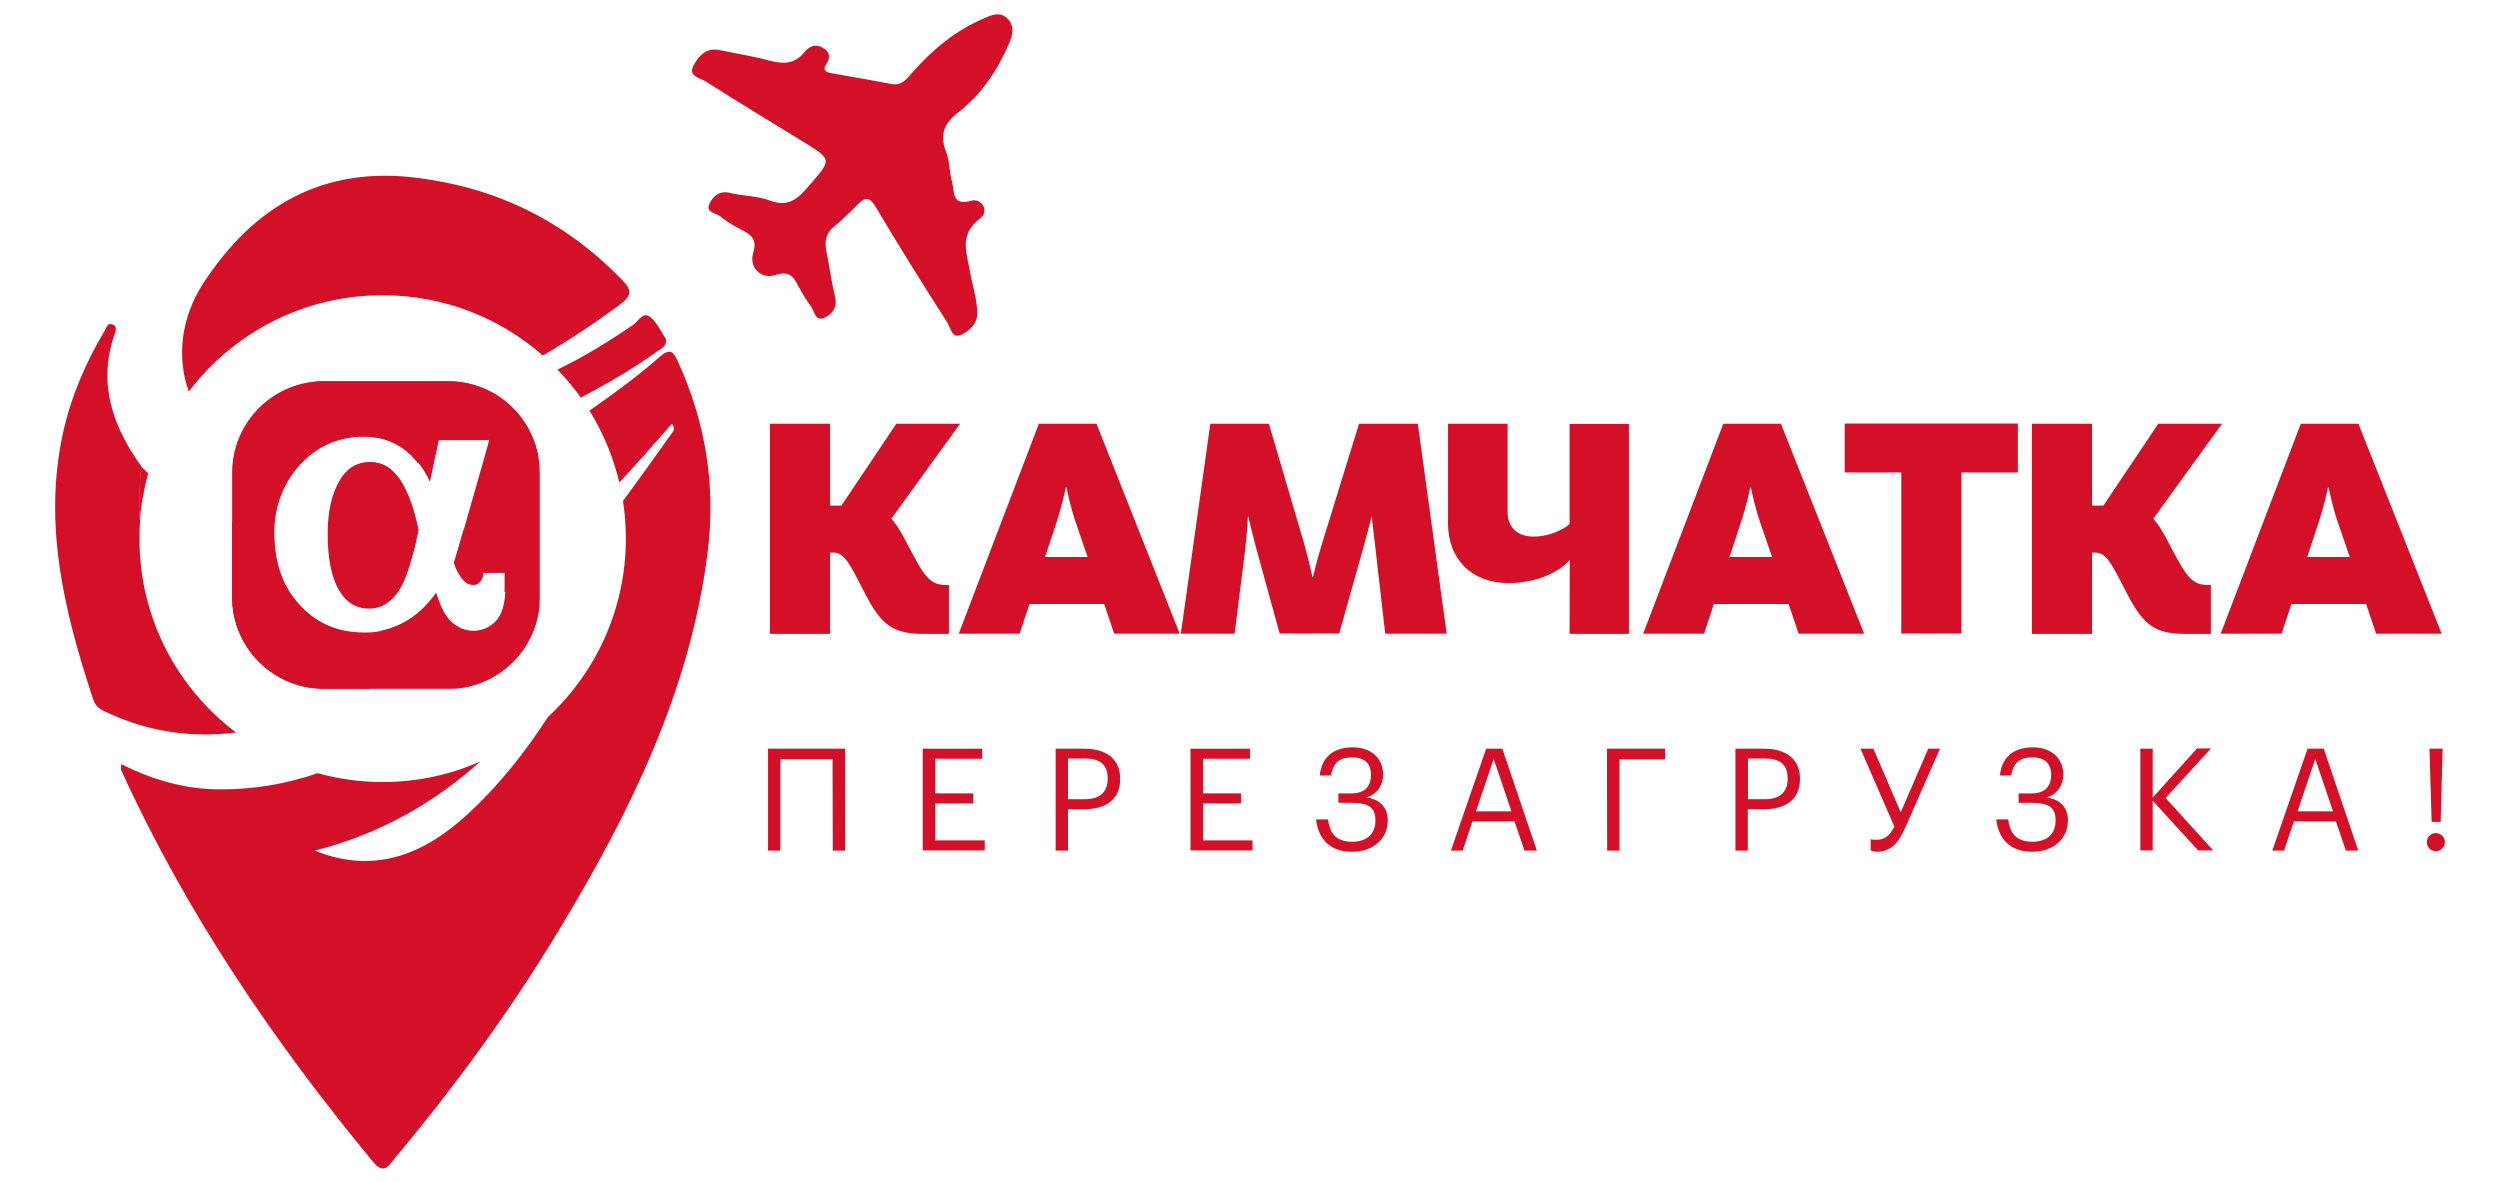
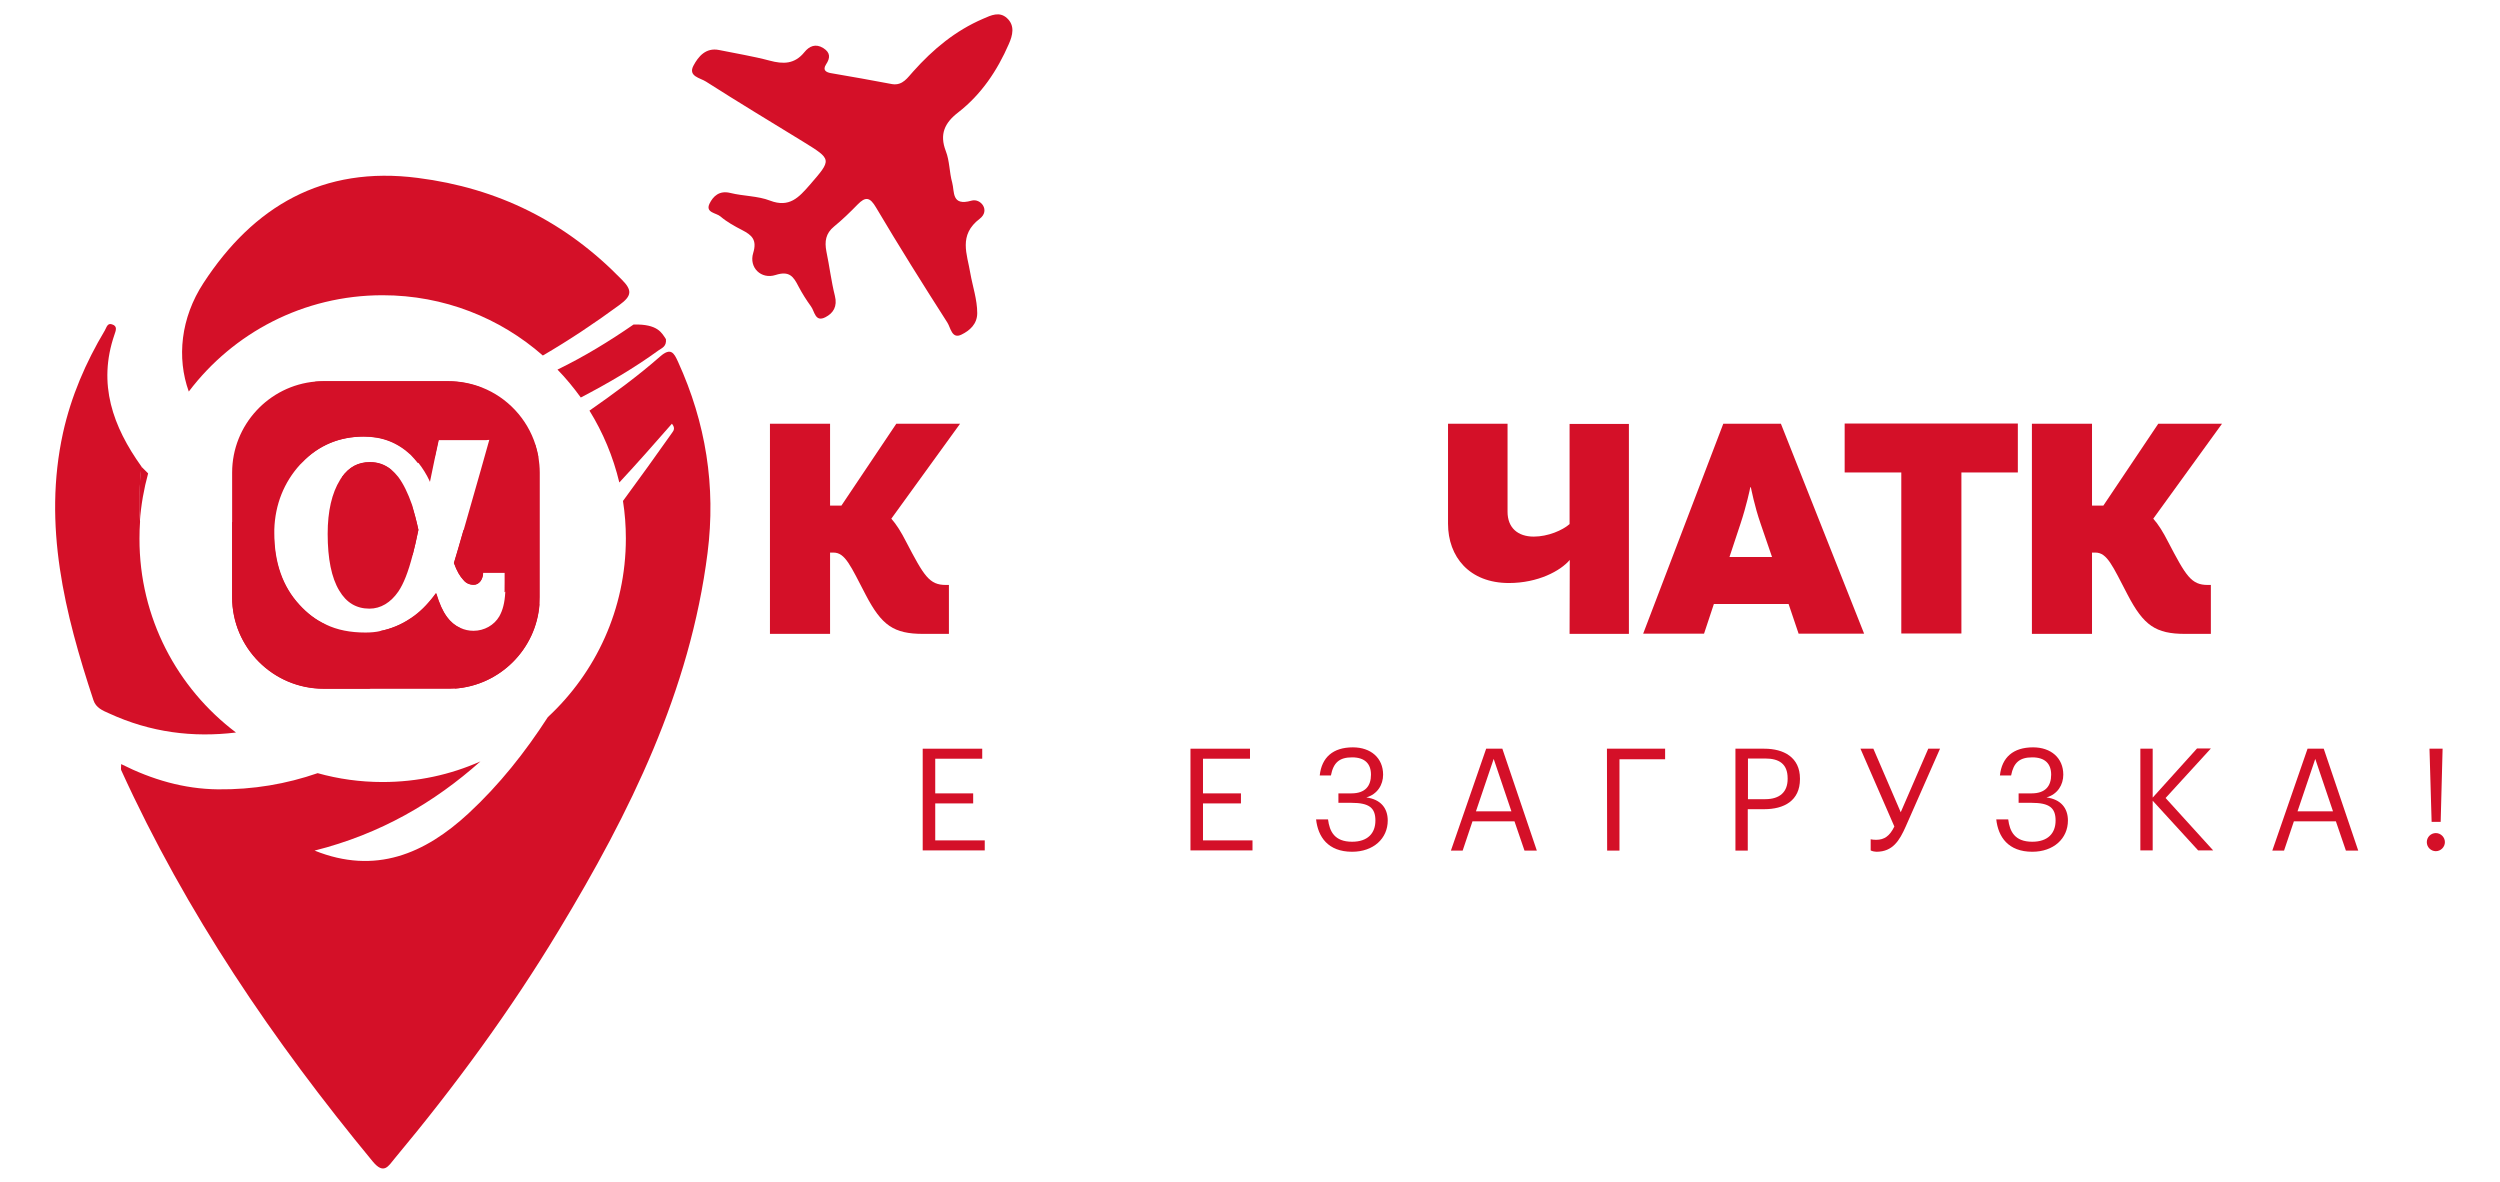
<svg xmlns="http://www.w3.org/2000/svg" width="148" height="70" viewBox="0 0 148 70" fill="none">
  <path d="M40.142 21.424C39.903 20.899 39.72 20.546 39.081 21.104C37.758 22.268 36.333 23.305 34.896 24.309C35.694 25.598 36.299 27.035 36.664 28.563C37.724 27.422 38.751 26.259 39.777 25.084C39.982 25.335 39.891 25.483 39.788 25.62C38.831 26.977 37.861 28.323 36.88 29.657C36.995 30.387 37.051 31.128 37.051 31.881C37.051 36.055 35.273 39.818 32.433 42.453C31.099 44.517 29.57 46.455 27.735 48.154C25.157 50.538 22.226 51.804 18.623 50.355C22.523 49.375 25.716 47.505 28.442 45.075C26.674 45.862 24.712 46.296 22.648 46.296C21.314 46.296 20.025 46.113 18.805 45.771C16.958 46.41 14.996 46.752 12.898 46.729C10.891 46.706 9.009 46.159 7.173 45.235C7.173 45.429 7.15 45.52 7.173 45.589C11.016 54.028 16.171 61.623 22.067 68.761C22.728 69.56 22.99 69.035 23.367 68.579C26.936 64.302 30.221 59.821 33.094 55.054C37.291 48.109 40.849 40.913 41.887 32.736C42.389 28.791 41.784 25.027 40.142 21.424ZM26.902 40.765C29.582 40.582 31.737 38.438 31.931 35.758C30.369 37.526 28.704 39.202 26.902 40.765Z" fill="#D41028" />
  <path d="M36.664 18.059C35.204 19.131 33.699 20.135 32.136 21.047C29.605 18.823 26.286 17.478 22.648 17.478C17.961 17.478 13.799 19.713 11.176 23.18C10.457 21.184 10.697 18.823 12.043 16.759C15.008 12.209 19.113 9.803 24.735 10.533C29.479 11.137 33.471 13.121 36.8 16.543C37.439 17.181 37.416 17.512 36.664 18.059Z" fill="#D41028" />
  <path d="M52.811 4.979C53.45 5.082 53.735 4.58 54.066 4.227C55.24 2.915 56.552 1.82 58.194 1.113C58.684 0.897 59.163 0.669 59.608 1.068C60.099 1.512 59.95 2.094 59.722 2.607C59.038 4.181 58.091 5.595 56.723 6.656C55.925 7.271 55.605 7.944 55.993 8.948C56.221 9.529 56.198 10.202 56.369 10.807C56.518 11.343 56.312 12.221 57.51 11.879C58.057 11.719 58.639 12.46 58 12.95C56.723 13.92 57.259 15.049 57.441 16.166C57.578 16.953 57.852 17.729 57.852 18.538C57.852 19.189 57.396 19.576 56.928 19.804C56.347 20.101 56.278 19.394 56.084 19.097C54.647 16.851 53.222 14.581 51.865 12.289C51.5 11.662 51.238 11.628 50.77 12.107C50.325 12.563 49.869 13.008 49.379 13.407C48.877 13.817 48.809 14.296 48.923 14.889C49.105 15.756 49.208 16.645 49.425 17.512C49.584 18.139 49.333 18.538 48.866 18.778C48.25 19.097 48.227 18.424 48.01 18.139C47.737 17.763 47.486 17.364 47.269 16.953C46.973 16.372 46.733 16.018 45.912 16.28C45.057 16.554 44.327 15.836 44.589 14.98C44.829 14.194 44.509 13.92 43.939 13.623C43.494 13.395 43.038 13.144 42.651 12.814C42.4 12.597 41.75 12.597 42.001 12.061C42.217 11.616 42.582 11.263 43.232 11.422C44.008 11.616 44.863 11.594 45.593 11.879C46.733 12.312 47.292 11.685 47.931 10.955C49.253 9.427 49.265 9.45 47.531 8.378C45.615 7.203 43.688 6.04 41.795 4.831C41.465 4.614 40.712 4.523 41.054 3.884C41.339 3.348 41.784 2.801 42.571 2.961C43.563 3.166 44.578 3.326 45.559 3.588C46.368 3.805 47.041 3.805 47.623 3.086C47.908 2.733 48.284 2.562 48.74 2.847C49.174 3.12 49.151 3.44 48.9 3.816C48.672 4.17 48.934 4.284 49.185 4.329C50.394 4.534 51.603 4.751 52.811 4.979Z" fill="#D41028" />
  <path d="M8.769 28.026C8.519 28.939 8.348 29.897 8.279 30.878C8.268 30.638 8.256 30.398 8.245 30.148V29.977C8.233 29.201 8.279 28.403 8.359 27.616C8.496 27.753 8.633 27.89 8.769 28.026Z" fill="#D41028" />
  <path d="M23.891 32.588C22.694 32.588 22.158 31.493 20.858 31.163C22.158 30.695 23.287 30.285 24.37 29.897C24.519 30.341 24.655 30.832 24.77 31.368C24.655 31.927 24.541 32.428 24.427 32.862C24.233 32.691 23.994 32.588 23.891 32.588Z" fill="#D41028" />
  <path d="M27.221 37.172C25.522 38.495 23.766 39.738 21.873 40.765H19.159C16.171 40.765 13.742 38.336 13.742 35.348V30.9C14.54 31.128 15.361 31.265 16.216 31.345V31.562C16.216 33.307 16.718 34.732 17.71 35.804C18.178 36.317 18.691 36.705 19.261 36.967V37.081C19.238 38.222 19.923 39.077 20.094 40.103C20.174 40.594 20.596 40.685 20.972 40.605C21.428 40.514 21.189 40.149 21.131 39.875C21.109 39.75 21.017 39.556 21.074 39.51C21.679 38.895 22.055 38.085 22.511 37.355C23.127 37.23 23.732 36.99 24.302 36.602C24.849 36.249 25.34 35.747 25.807 35.108C26.001 35.747 26.206 36.18 26.434 36.5C26.64 36.808 26.913 37.036 27.221 37.172Z" fill="#D41028" />
  <path d="M30.152 34.835C30.061 34.915 29.958 34.994 29.867 35.063C29.878 34.892 29.878 34.698 29.878 34.481V33.9H28.59V33.98C28.567 34.299 28.362 34.618 28.042 34.618C27.791 34.618 27.586 34.527 27.427 34.333C27.221 34.105 27.05 33.831 26.868 33.329C27.005 32.885 27.21 32.178 27.438 31.379C27.734 31.436 28.088 31.334 28.544 31.026C29.046 30.672 29.468 31.117 29.799 31.357C30.551 31.904 30.734 32.873 31.155 33.649C31.372 34.093 30.562 34.504 30.152 34.835Z" fill="#D41028" />
  <path d="M13.97 43.365C11.427 43.673 8.918 43.365 6.466 42.236C6.078 42.065 5.679 41.905 5.531 41.449C3.832 36.306 2.532 31.106 3.729 25.632C4.208 23.465 5.075 21.458 6.204 19.565C6.306 19.394 6.352 19.109 6.626 19.2C6.979 19.303 6.854 19.576 6.774 19.816C5.77 22.735 6.683 25.255 8.371 27.616C8.291 28.414 8.245 29.201 8.257 29.977V30.148C8.257 30.387 8.268 30.627 8.291 30.878C8.268 31.208 8.257 31.539 8.257 31.881C8.245 36.568 10.492 40.742 13.97 43.365Z" fill="#D41028" />
  <path d="M21.895 27.365C22.374 27.365 22.785 27.513 23.15 27.81C22.192 28.015 21.223 28.175 20.23 28.255C20.664 27.65 21.2 27.365 21.895 27.365Z" fill="#D41028" />
  <path d="M29.776 25.712C29.456 25.826 29.137 25.94 28.818 26.054H25.955C25.955 26.054 25.864 26.498 25.727 27.114C25.397 27.217 25.066 27.32 24.735 27.411C24.598 27.24 24.45 27.069 24.302 26.92C23.526 26.202 22.625 25.848 21.531 25.848C20.071 25.848 18.828 26.373 17.847 27.399C17.904 26.932 18.212 26.533 18.748 26.282C19.558 25.917 20.333 25.518 20.641 24.537C20.812 23.989 21.428 23.978 21.953 23.989C22.261 24.001 22.614 23.989 22.682 23.647C22.728 23.442 22.568 23.134 22.42 22.963C22.192 22.701 21.861 22.747 21.622 22.997C21.109 23.522 20.356 23.226 19.74 23.59C19.364 23.819 18.828 23.043 18.657 22.598C18.817 22.587 18.976 22.575 19.136 22.575H26.514C27.221 22.575 27.894 22.712 28.51 22.952C27.974 23.168 27.369 23.328 26.845 23.693C27.563 23.933 28.293 23.556 28.989 23.91C28.555 24.845 27.654 24.776 26.594 24.982C27.312 25.552 27.723 26.008 28.396 25.244C28.669 24.925 29.046 24.708 29.525 24.788C29.81 24.833 30.186 24.719 30.277 25.096C30.38 25.461 30.061 25.609 29.776 25.712Z" fill="#D41028" />
-   <path d="M38.99 20.739C37.53 21.8 35.979 22.701 34.383 23.533C33.961 22.952 33.505 22.393 33.003 21.88C34.577 21.116 36.071 20.203 37.508 19.211C37.804 19.006 38.089 18.379 38.545 18.812C38.944 19.177 39.172 19.702 39.423 20.078C39.469 20.511 39.184 20.603 38.99 20.739Z" fill="#D41028" />
+   <path d="M38.99 20.739C37.53 21.8 35.979 22.701 34.383 23.533C33.961 22.952 33.505 22.393 33.003 21.88C34.577 21.116 36.071 20.203 37.508 19.211C38.944 19.177 39.172 19.702 39.423 20.078C39.469 20.511 39.184 20.603 38.99 20.739Z" fill="#D41028" />
  <path d="M31.691 26.339C31.76 26.567 31.817 26.795 31.862 27.034C31.429 27.171 30.973 27.365 30.505 27.171C30.893 26.852 31.292 26.578 31.691 26.339Z" fill="#D41028" />
  <path d="M45.581 25.084H49.14V29.931H49.812L53.062 25.084H56.837L52.766 30.706C53.062 31.037 53.348 31.493 53.644 32.075C54.705 34.105 55.013 34.629 55.993 34.629H56.176V37.526H54.659C52.903 37.526 52.196 37.024 51.249 35.211C50.36 33.512 50.041 32.713 49.345 32.713H49.14V37.526H45.581V25.084Z" fill="#D41028" />
-   <path d="M61.501 25.084H64.911L69.838 37.514H65.96L65.367 35.758H60.943L60.361 37.514H56.757L61.501 25.084ZM64.386 32.976L63.714 31.014C63.337 29.931 63.155 28.927 63.132 28.848H63.098C63.087 28.927 62.87 29.954 62.516 31.014L61.866 32.976H64.386Z" fill="#D41028" />
-   <path d="M71.651 25.084H75.117L77.193 32.143C77.421 32.93 77.683 34.082 77.695 34.162H77.729C77.74 34.082 78.025 32.93 78.276 32.143L80.454 25.084H83.933L85.643 37.514H82.005L81.424 32.451C81.31 31.516 81.218 30.718 81.218 30.581H81.184C81.173 30.718 80.956 31.539 80.717 32.394L79.28 37.503H75.756L74.353 32.406C74.148 31.642 73.92 30.695 73.909 30.581H73.874C73.874 30.718 73.817 31.642 73.726 32.451L73.088 37.514H69.906L71.651 25.084Z" fill="#D41028" />
  <path d="M92.93 33.147C92.383 33.797 91.049 34.515 89.327 34.515C86.989 34.515 85.723 32.964 85.723 31.003V25.084H89.247V30.296C89.247 31.254 89.863 31.767 90.798 31.767C91.642 31.767 92.508 31.391 92.919 31.026V25.096H96.431V37.526H92.919L92.93 33.147Z" fill="#D41028" />
  <path d="M102.019 25.084H105.429L110.356 37.514H106.478L105.885 35.758H101.461L100.879 37.514H97.275L102.019 25.084ZM104.905 32.976L104.232 31.014C103.855 29.931 103.673 28.927 103.65 28.848H103.616C103.605 28.927 103.388 29.954 103.034 31.014L102.384 32.976H104.905Z" fill="#D41028" />
  <path d="M112.545 27.97H109.204V25.073H119.456V27.97H116.115V37.503H112.557V27.97H112.545Z" fill="#D41028" />
  <path d="M120.289 25.084H123.847V29.931H124.519L127.77 25.084H131.544L127.473 30.706C127.77 31.037 128.055 31.493 128.351 32.075C129.412 34.105 129.72 34.629 130.7 34.629H130.883V37.526H129.366C127.61 37.526 126.903 37.024 125.956 35.211C125.067 33.512 124.748 32.713 124.052 32.713H123.847V37.526H120.289V25.084Z" fill="#D41028" />
-   <path d="M136.208 25.084H139.618L144.545 37.514H140.667L140.074 35.758H135.65L135.068 37.514H131.464L136.208 25.084ZM139.105 32.976L138.432 31.014C138.056 29.931 137.873 28.927 137.851 28.848H137.816C137.805 28.927 137.588 29.954 137.235 31.014L136.585 32.976H139.105Z" fill="#D41028" />
-   <path d="M49.288 44.939H46.197V50.355H45.467V44.323H50.029V50.355H49.299L49.288 44.939Z" fill="#D41028" />
  <path d="M54.624 44.323H58.148V44.916H55.366V46.968H57.612V47.562H55.366V49.751H58.297V50.344H54.624V44.323Z" fill="#D41028" />
-   <path d="M62.494 44.323H64.204C65.356 44.323 66.314 44.836 66.314 46.09V46.125C66.314 47.413 65.356 47.904 64.204 47.904H63.224V50.355H62.494V44.323ZM64.25 47.311C65.105 47.311 65.573 46.889 65.573 46.113V46.079C65.573 45.224 65.071 44.904 64.25 44.904H63.224V47.311H64.25Z" fill="#D41028" />
  <path d="M70.476 44.323H74V44.916H71.217V46.968H73.464V47.562H71.217V49.751H74.148V50.344H70.476V44.323Z" fill="#D41028" />
  <path d="M77.912 48.508H78.619C78.71 49.226 79.006 49.831 80.044 49.831C80.968 49.831 81.424 49.329 81.424 48.576C81.424 47.824 81.059 47.527 79.999 47.527H79.234V46.968H79.999C80.842 46.968 81.162 46.512 81.162 45.862C81.162 45.212 80.797 44.836 80.044 44.836C79.291 44.836 78.938 45.144 78.79 45.908H78.128C78.242 44.836 78.915 44.243 80.09 44.243C81.15 44.243 81.88 44.87 81.88 45.862C81.88 46.455 81.549 47.014 80.888 47.208C81.732 47.322 82.154 47.835 82.154 48.576C82.154 49.637 81.31 50.424 80.044 50.424C78.619 50.424 78.026 49.546 77.912 48.508Z" fill="#D41028" />
  <path d="M87.981 44.323H88.939L90.98 50.355H90.25L89.657 48.622H87.171L86.59 50.355H85.894L87.981 44.323ZM87.377 48.029H89.475L88.426 44.927L87.377 48.029Z" fill="#D41028" />
  <path d="M95.131 44.323H98.575V44.95H95.873V50.355H95.143L95.131 44.323Z" fill="#D41028" />
  <path d="M102.738 44.323H104.448C105.6 44.323 106.558 44.836 106.558 46.09V46.125C106.558 47.413 105.6 47.904 104.448 47.904H103.468V50.355H102.738V44.323ZM104.505 47.311C105.361 47.311 105.828 46.889 105.828 46.113V46.079C105.828 45.224 105.326 44.904 104.505 44.904H103.479V47.311H104.505Z" fill="#D41028" />
  <path d="M110.744 50.344V49.683C110.744 49.683 110.846 49.717 111.074 49.717C111.553 49.717 111.873 49.489 112.146 48.93L110.139 44.323H110.903L112.523 48.086L114.153 44.323H114.849L112.819 48.93C112.454 49.751 112.055 50.424 111.086 50.424C110.846 50.412 110.744 50.344 110.744 50.344Z" fill="#D41028" />
  <path d="M118.179 48.508H118.886C118.977 49.226 119.273 49.831 120.311 49.831C121.235 49.831 121.691 49.329 121.691 48.576C121.691 47.824 121.326 47.527 120.266 47.527H119.502V46.968H120.266C121.11 46.968 121.429 46.512 121.429 45.862C121.429 45.212 121.064 44.836 120.311 44.836C119.559 44.836 119.205 45.144 119.057 45.908H118.395C118.509 44.836 119.182 44.243 120.357 44.243C121.417 44.243 122.147 44.87 122.147 45.862C122.147 46.455 121.817 47.014 121.155 47.208C121.999 47.322 122.421 47.835 122.421 48.576C122.421 49.637 121.577 50.424 120.311 50.424C118.886 50.424 118.293 49.546 118.179 48.508Z" fill="#D41028" />
  <path d="M126.709 44.323H127.439V47.219L130.062 44.311H130.883L128.203 47.242L131.02 50.344H130.13L127.439 47.402V50.344H126.709V44.323Z" fill="#D41028" />
  <path d="M136.607 44.323H137.565L139.607 50.355H138.877L138.284 48.622H135.798L135.216 50.355H134.521L136.607 44.323ZM136.014 48.029H138.113L137.064 44.927L136.014 48.029Z" fill="#D41028" />
  <path d="M143.667 49.854C143.667 49.546 143.917 49.318 144.202 49.318C144.488 49.318 144.738 49.557 144.738 49.854C144.738 50.15 144.488 50.39 144.202 50.39C143.917 50.39 143.667 50.162 143.667 49.854ZM143.826 44.323H144.602L144.488 48.656H143.952L143.826 44.323Z" fill="#D41028" />
  <path d="M31.954 27.981V35.359C31.954 35.496 31.942 35.633 31.942 35.758C31.748 38.438 29.593 40.582 26.913 40.765C26.788 40.776 26.662 40.776 26.537 40.776H19.159C16.171 40.776 13.742 38.347 13.742 35.359V27.981C13.742 25.153 15.92 22.826 18.68 22.587C18.839 22.575 18.999 22.564 19.159 22.564H26.537C27.244 22.564 27.917 22.701 28.533 22.94C30.038 23.533 31.212 24.788 31.703 26.339C31.771 26.567 31.828 26.795 31.874 27.034C31.919 27.342 31.954 27.662 31.954 27.981ZM29.89 34.481V33.9H28.601V33.979C28.578 34.299 28.373 34.618 28.054 34.618C27.803 34.618 27.598 34.527 27.438 34.333C27.233 34.105 27.061 33.831 26.879 33.329C27.016 32.885 27.221 32.178 27.449 31.379C28.111 29.098 28.966 26.042 28.966 26.042H25.978C25.978 26.042 25.887 26.487 25.75 27.091C25.659 27.525 25.556 28.026 25.453 28.528C25.442 28.494 25.431 28.471 25.419 28.448C25.26 28.106 25.032 27.73 24.769 27.399C24.632 27.228 24.484 27.057 24.336 26.909C23.561 26.19 22.66 25.837 21.565 25.837C20.105 25.837 18.862 26.361 17.881 27.388C17.847 27.422 17.813 27.468 17.767 27.502C16.809 28.551 16.285 29.874 16.239 31.345V31.562C16.239 33.306 16.741 34.732 17.733 35.804C18.201 36.317 18.714 36.705 19.284 36.967C19.968 37.298 20.744 37.446 21.633 37.446C21.941 37.446 22.238 37.423 22.534 37.355C23.15 37.229 23.754 36.99 24.325 36.614C24.872 36.26 25.362 35.758 25.83 35.12C26.024 35.758 26.218 36.192 26.457 36.511C26.674 36.807 26.947 37.035 27.255 37.172C27.495 37.286 27.757 37.343 28.031 37.343C28.669 37.343 29.251 37.013 29.559 36.488C29.764 36.123 29.878 35.69 29.912 35.063C29.878 34.892 29.89 34.698 29.89 34.481Z" fill="#D41028" />
  <path d="M24.769 31.368C24.655 31.927 24.541 32.428 24.427 32.862C24.165 33.877 23.891 34.561 23.583 35.017C23.127 35.678 22.534 36.032 21.873 36.032C21.097 36.032 20.504 35.678 20.082 34.96C19.626 34.207 19.398 33.078 19.398 31.607C19.398 30.25 19.649 29.189 20.128 28.414C20.162 28.357 20.196 28.3 20.242 28.243C20.675 27.639 21.211 27.354 21.907 27.354C22.386 27.354 22.796 27.502 23.161 27.798C23.309 27.924 23.446 28.072 23.583 28.243C23.88 28.642 24.153 29.201 24.393 29.885C24.518 30.33 24.655 30.82 24.769 31.368Z" fill="#D41028" />
</svg>